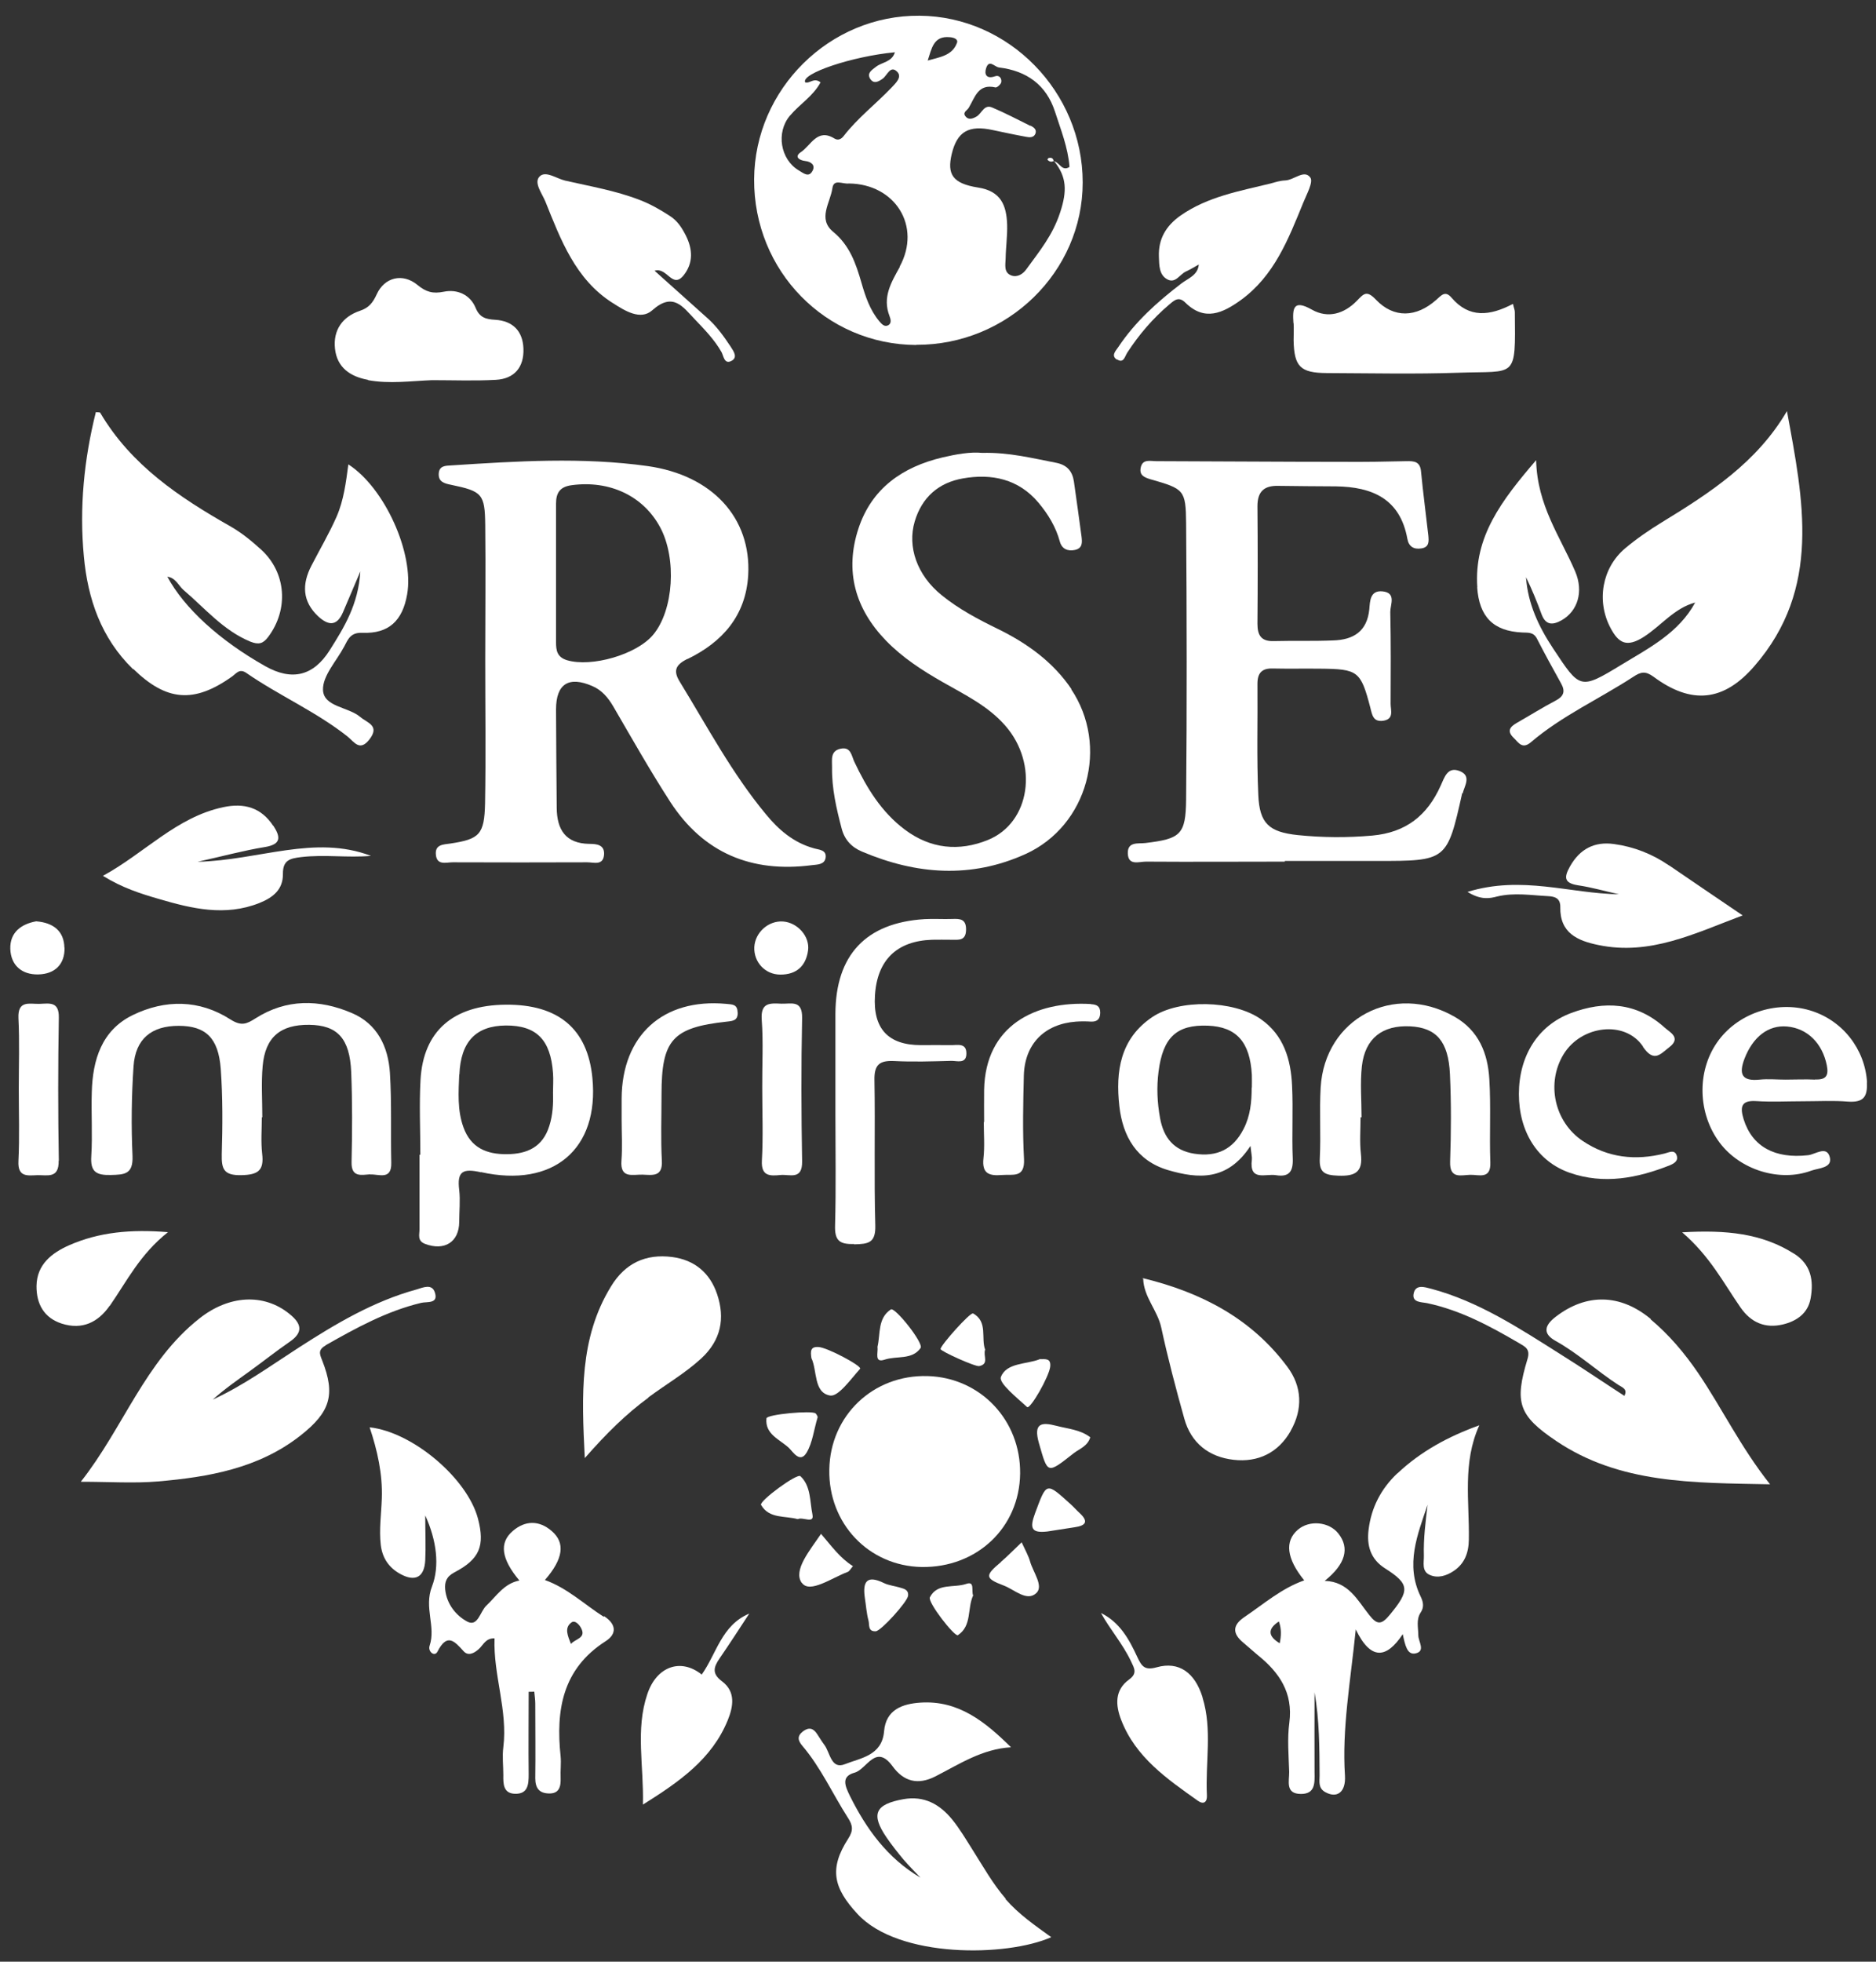
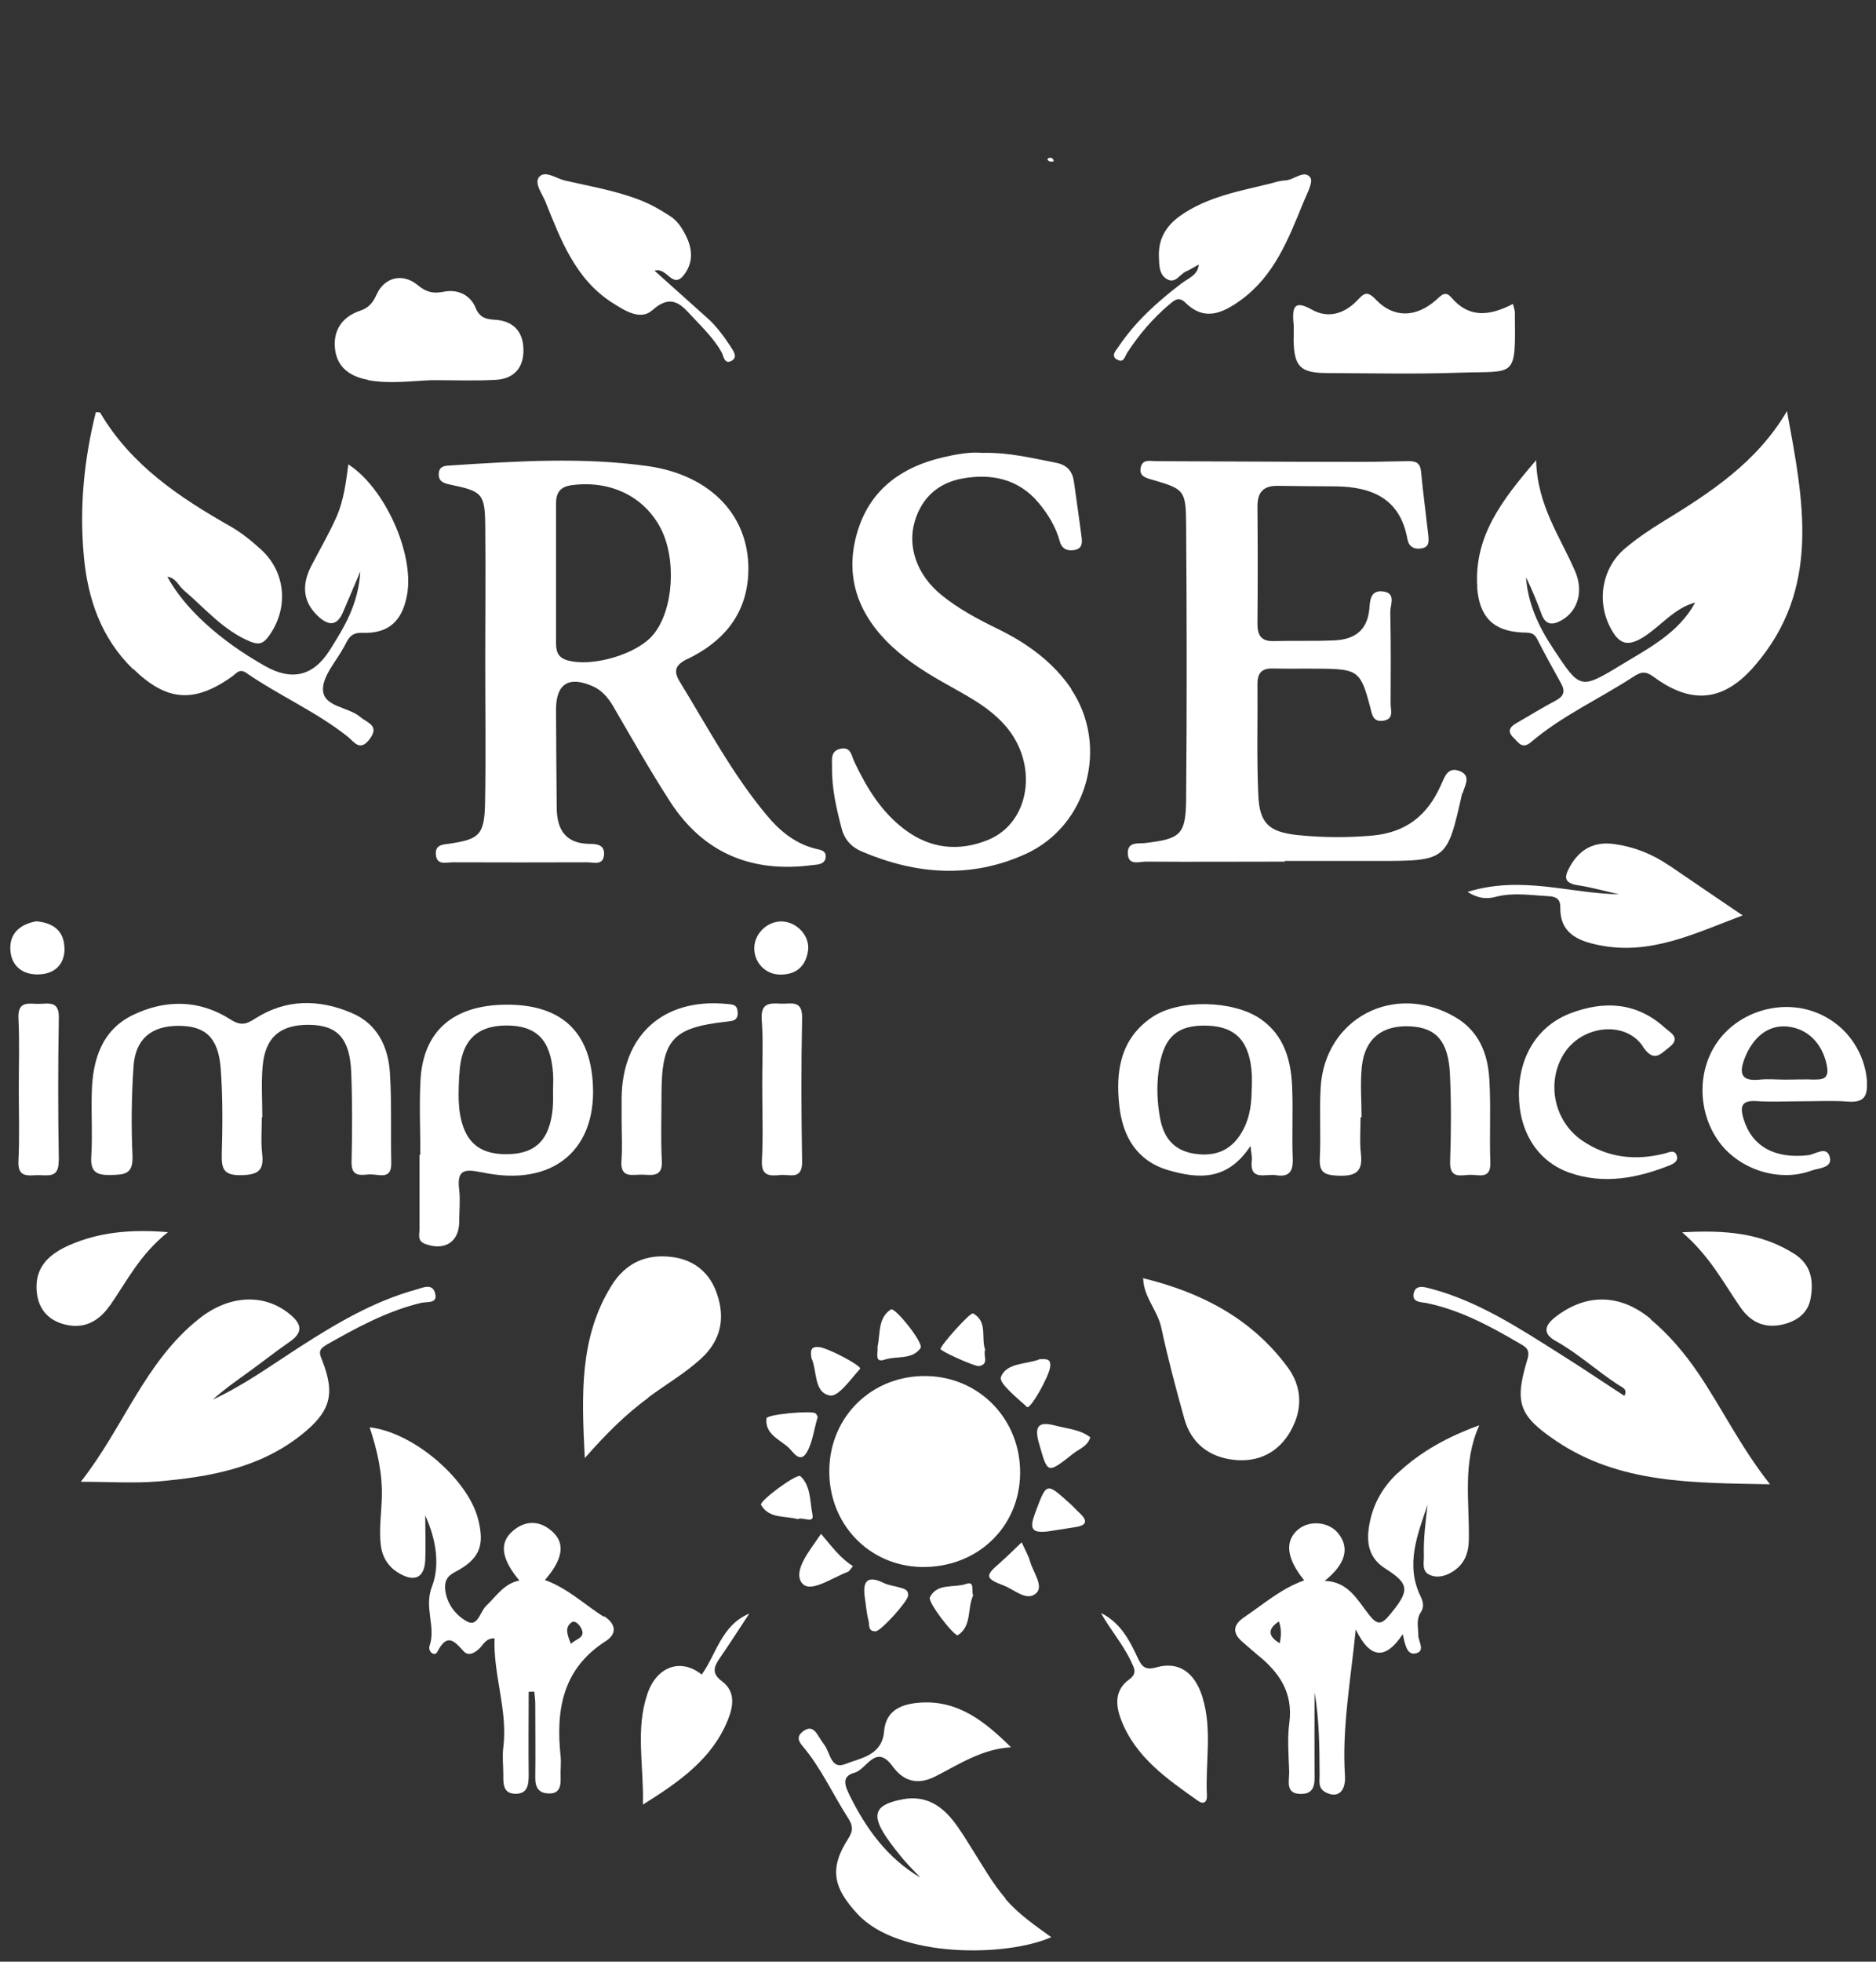
<svg xmlns="http://www.w3.org/2000/svg" width="111" height="116" viewBox="0 0 111 116" fill="none">
  <rect x="0" y="0" width="111" height="116" fill="#333333" stroke="none" />
  <path d="M40.68 38.97C42.74 37.97 44.13 36.41 44.27 34.01C44.46 30.62 42.14 28.1 38.32 27.56C34.45 27.02 30.58 27.27 26.71 27.52C26.37 27.54 25.99 27.53 25.96 28C25.93 28.5 26.3 28.59 26.7 28.67C28.53 29.05 28.69 29.21 28.71 31.05C28.74 33.71 28.71 36.36 28.71 39.02C28.71 41.85 28.75 44.67 28.7 47.5C28.66 49.35 28.37 49.62 26.65 49.88C26.23 49.94 25.73 49.93 25.79 50.54C25.85 51.19 26.4 50.99 26.78 50.99C29.44 51 32.09 51 34.75 50.99C35.13 50.99 35.68 51.2 35.74 50.55C35.79 49.94 35.29 49.9 34.87 49.9C33.46 49.88 32.95 49.05 32.94 47.77C32.92 45.83 32.91 43.89 32.9 41.95C32.9 40.44 33.65 39.96 35.05 40.57C35.61 40.81 35.98 41.25 36.29 41.78C37.39 43.67 38.47 45.58 39.66 47.42C41.63 50.45 44.48 51.62 48.03 51.16C48.34 51.12 48.79 51.14 48.85 50.72C48.92 50.24 48.44 50.25 48.15 50.16C46.96 49.83 46.07 49.07 45.31 48.14C43.31 45.73 41.85 42.97 40.22 40.31C39.82 39.66 39.97 39.31 40.68 38.96V38.97ZM38.65 37.53C37.67 38.71 35 39.47 33.55 39.04C32.96 38.86 32.9 38.46 32.9 37.98C32.9 36.59 32.9 35.21 32.9 33.82C32.9 32.47 32.9 31.13 32.9 29.78C32.9 29.13 33.14 28.78 33.83 28.69C36.07 28.39 38.06 29.32 39.06 31.18C40.05 33.02 39.86 36.08 38.65 37.53Z" fill="white" />
-   <path d="M54.211 20.39C59.621 20.41 64.061 16.07 64.061 10.79C64.061 5.43 59.691 0.97 54.411 0.93C49.091 0.88 44.651 5.27 44.621 10.6C44.591 16.02 48.861 20.38 54.221 20.4L54.211 20.39ZM60.961 7.44C60.211 7.07 59.471 6.68 58.691 6.35C58.221 6.16 58.091 6.71 57.781 6.89C57.541 7.03 57.291 7.11 57.111 6.86C56.951 6.63 57.231 6.53 57.321 6.37C57.691 5.75 57.871 4.93 58.901 5.17C58.991 5.19 59.211 4.99 59.241 4.87C59.291 4.64 59.121 4.42 58.881 4.51C58.341 4.7 58.231 4.37 58.351 4.02C58.531 3.49 58.831 3.95 59.111 3.99C60.761 4.19 61.911 5.03 62.421 6.6C62.761 7.66 63.191 8.71 63.281 9.87C62.841 10.16 62.691 9.61 62.381 9.54C63.121 10.47 63.141 11.3 62.731 12.55C62.291 13.91 61.491 14.87 60.721 15.93C60.531 16.2 60.191 16.42 59.841 16.29C59.381 16.12 59.491 15.66 59.501 15.3C59.511 14.63 59.611 13.95 59.591 13.28C59.551 12.15 59.231 11.3 57.871 11.09C56.351 10.85 56.031 10.3 56.311 9.11C56.631 7.78 57.311 7.38 58.741 7.69C59.401 7.83 60.051 7.97 60.711 8.09C60.911 8.13 61.161 8.15 61.261 7.91C61.361 7.66 61.161 7.52 60.971 7.43L60.961 7.44ZM56.211 2.2C56.431 2.22 56.711 2.31 56.621 2.54C56.341 3.3 55.581 3.38 54.891 3.58C55.121 2.9 55.221 2.1 56.201 2.2H56.211ZM53.241 15.78C52.721 16.72 52.201 17.58 52.631 18.69C52.701 18.87 52.771 19.13 52.541 19.24C52.321 19.35 52.151 19.14 52.021 18.99C51.471 18.33 51.201 17.52 50.971 16.72C50.641 15.58 50.281 14.52 49.301 13.71C48.361 12.94 49.131 11.99 49.251 11.13C49.331 10.55 49.851 10.9 50.231 10.85C52.961 10.88 54.541 13.37 53.231 15.77L53.241 15.78ZM46.751 6.83C47.311 6.16 48.101 5.7 48.551 4.87C48.151 4.56 47.921 4.96 47.641 4.87C47.381 4.35 50.421 3.33 52.951 3.09C52.771 3.68 52.181 3.67 51.831 3.95C51.601 4.13 51.281 4.31 51.481 4.65C51.691 4.99 51.981 4.83 52.231 4.65C52.501 4.45 52.681 3.84 53.081 4.24C53.411 4.56 52.961 4.95 52.731 5.2C51.811 6.16 50.741 6.98 49.921 8.04C49.791 8.21 49.601 8.33 49.371 8.19C48.351 7.56 47.981 8.61 47.381 9C46.981 9.27 47.291 9.48 47.641 9.52C48.001 9.56 48.251 9.77 48.081 10.09C47.861 10.53 47.541 10.24 47.251 10.07C46.171 9.42 45.911 7.83 46.731 6.85L46.751 6.83Z" fill="white" />
  <path d="M86.541 46.93C86.631 46.5 87.091 45.89 86.381 45.6C85.651 45.3 85.471 45.96 85.241 46.46C84.451 48.22 83.191 49.23 81.191 49.41C79.711 49.54 78.251 49.53 76.781 49.38C75.091 49.2 74.521 48.7 74.451 47C74.351 44.81 74.421 42.62 74.401 40.43C74.401 39.78 74.681 39.51 75.311 39.53C76.241 39.55 77.171 39.53 78.091 39.54C80.351 39.56 80.511 39.67 81.081 41.85C81.191 42.29 81.251 42.7 81.841 42.62C82.501 42.52 82.281 42 82.281 41.62C82.291 39.81 82.301 38 82.261 36.18C82.261 35.75 82.631 35.06 81.811 34.97C81.061 34.89 81.061 35.55 81.021 36.02C80.891 37.34 80.081 37.83 78.891 37.87C77.711 37.92 76.531 37.88 75.351 37.91C74.621 37.93 74.401 37.56 74.401 36.89C74.421 34.57 74.421 32.25 74.401 29.93C74.401 29.06 74.801 28.71 75.631 28.73C76.771 28.75 77.911 28.75 79.041 28.76C81.191 28.79 82.841 29.49 83.271 31.86C83.351 32.31 83.641 32.5 84.091 32.43C84.581 32.36 84.541 32 84.511 31.66C84.371 30.4 84.201 29.15 84.081 27.89C84.031 27.29 83.681 27.26 83.211 27.27C81.991 27.3 80.771 27.32 79.541 27.31C75.831 27.31 72.121 27.28 68.411 27.27C68.061 27.27 67.591 27.12 67.491 27.67C67.411 28.1 67.701 28.23 68.071 28.34C70.061 28.91 70.161 28.96 70.181 30.95C70.221 36.39 70.231 41.83 70.181 47.26C70.161 49.36 69.851 49.6 67.771 49.85C67.351 49.9 66.711 49.75 66.731 50.46C66.751 51.21 67.391 50.95 67.801 50.95C70.541 50.97 73.281 50.95 76.021 50.95V50.91C77.831 50.91 79.651 50.91 81.461 50.91C85.611 50.91 85.621 50.91 86.521 46.88L86.541 46.93Z" fill="white" />
  <path d="M7.891 39.56C9.841 41.46 11.471 41.61 13.721 40.01C13.981 39.83 14.161 39.51 14.571 39.79C16.511 41.13 18.701 42.08 20.561 43.55C20.951 43.86 21.281 44.47 21.861 43.72C22.491 42.9 21.731 42.75 21.321 42.4C20.611 41.79 19.151 41.81 19.111 40.8C19.081 39.96 19.911 39.09 20.361 38.24C20.591 37.81 20.731 37.39 21.441 37.42C23.011 37.48 23.821 36.7 24.091 35.14C24.511 32.73 22.771 28.85 20.611 27.46C20.471 28.52 20.341 29.57 19.921 30.54C19.481 31.54 18.921 32.49 18.421 33.46C17.861 34.55 17.881 35.56 18.831 36.45C19.431 37 19.931 37.04 20.291 36.21C20.601 35.49 20.901 34.77 21.321 33.79C21.201 35.75 20.361 37.1 19.501 38.46C18.541 39.973 17.271 40.283 15.691 39.39C12.991 37.87 10.901 35.96 9.901 34.1C10.401 34.17 10.551 34.62 10.861 34.89C12.131 35.97 13.211 37.28 14.811 37.94C15.311 38.14 15.571 38.06 15.871 37.66C17.091 36.03 16.941 33.86 15.451 32.5C14.891 31.99 14.291 31.5 13.641 31.13C10.611 29.41 7.761 27.51 5.931 24.41C5.911 24.37 5.781 24.39 5.671 24.37C4.971 27.17 4.691 30.02 4.961 32.89C5.191 35.41 5.981 37.73 7.871 39.57L7.891 39.56Z" fill="white" />
  <path d="M87.401 34.72C87.521 36.48 88.361 37.32 90.061 37.4C90.401 37.42 90.721 37.36 90.931 37.75C91.391 38.65 91.881 39.54 92.371 40.42C92.631 40.89 92.521 41.18 92.041 41.43C91.261 41.84 90.511 42.31 89.741 42.75C89.341 42.98 89.151 43.23 89.551 43.62C89.841 43.9 90.061 44.33 90.581 43.89C92.421 42.32 94.631 41.33 96.641 40.02C97.091 39.72 97.361 39.67 97.841 40.02C100.081 41.68 101.991 41.49 103.811 39.38C107.791 34.8 106.701 29.57 105.731 24.31C103.951 27.35 101.171 29.15 98.321 30.89C97.571 31.35 96.841 31.85 96.161 32.42C94.781 33.58 94.451 35.55 95.291 37.13C95.771 38.04 96.251 38.3 97.261 37.66C98.291 37 99.061 35.96 100.301 35.63C99.331 37.42 97.581 38.31 95.951 39.3C93.471 40.81 93.491 40.75 91.891 38.34C91.031 37.04 90.401 35.69 90.291 34.13C90.641 34.85 90.941 35.58 91.211 36.32C91.461 36.99 91.881 36.97 92.411 36.67C93.351 36.13 93.711 34.98 93.201 33.79C92.321 31.74 90.951 29.89 90.891 27.21C88.841 29.6 87.201 31.74 87.411 34.74L87.401 34.72ZM101.981 33.74C102.091 33.64 102.101 33.5 102.081 33.34C102.101 33.5 102.081 33.64 101.981 33.74Z" fill="white" />
  <path d="M63.411 40.77C62.321 39.15 60.791 38.05 59.061 37.2C57.891 36.63 56.731 36.02 55.711 35.19C54.251 34.01 53.681 32.33 54.121 30.84C54.551 29.39 55.551 28.54 56.971 28.29C58.671 27.99 60.261 28.32 61.441 29.72C62.011 30.4 62.471 31.15 62.711 32.03C62.831 32.46 63.171 32.61 63.601 32.52C64.071 32.42 64.031 32.05 63.991 31.72C63.851 30.64 63.691 29.55 63.541 28.47C63.451 27.87 63.141 27.5 62.511 27.37C61.101 27.1 59.711 26.74 58.121 26.78C57.411 26.71 56.571 26.86 55.761 27.05C53.401 27.61 51.571 28.88 50.791 31.26C49.971 33.76 50.591 35.99 52.421 37.88C53.401 38.89 54.561 39.64 55.771 40.33C57.081 41.08 58.461 41.74 59.481 42.91C61.461 45.17 60.971 48.65 58.451 49.67C56.751 50.36 55.061 50.2 53.541 49.06C52.151 48.02 51.281 46.59 50.551 45.05C50.381 44.69 50.351 44.15 49.751 44.27C49.101 44.4 49.241 44.95 49.231 45.39C49.211 46.62 49.491 47.82 49.801 49C49.971 49.65 50.381 50.1 51.011 50.36C54.221 51.72 57.461 51.96 60.681 50.5C64.361 48.83 65.641 44.11 63.371 40.74L63.411 40.77Z" fill="white" />
  <path d="M35.731 95.61C34.581 94.88 33.581 93.91 32.241 93.43C33.331 92.18 33.461 91.23 32.641 90.53C31.901 89.89 31.071 89.9 30.341 90.53C29.521 91.23 29.661 92.18 30.731 93.46C29.811 93.64 29.371 94.39 28.771 94.95C28.411 95.29 28.271 96.22 27.651 95.89C26.991 95.54 26.431 94.86 26.341 93.99C26.301 93.55 26.411 93.23 26.881 92.98C28.381 92.2 28.701 91.41 28.281 89.8C27.651 87.42 24.421 84.68 21.871 84.4C22.331 85.78 22.641 87.16 22.591 88.6C22.561 89.52 22.421 90.44 22.531 91.37C22.631 92.16 23.031 92.71 23.681 93.07C24.571 93.56 25.111 93.26 25.161 92.26C25.201 91.45 25.161 90.63 25.161 89.61C25.841 91.1 26.021 92.61 25.561 93.81C25.071 95.06 25.801 96.17 25.421 97.31C25.301 97.66 25.711 97.99 25.881 97.67C26.451 96.56 26.871 97.02 27.431 97.64C27.691 97.93 28.031 97.78 28.321 97.52C28.591 97.29 28.721 96.86 29.261 96.88C29.181 99.05 30.051 101.13 29.781 103.32C29.711 103.86 29.781 104.41 29.781 104.96C29.771 105.49 29.781 106.05 30.471 106.07C31.231 106.09 31.281 105.53 31.281 104.93C31.261 103.3 31.281 101.67 31.281 100.04C31.391 100.04 31.501 100.04 31.611 100.03C31.631 100.27 31.671 100.5 31.671 100.73C31.671 102.2 31.691 103.68 31.671 105.15C31.671 105.73 31.901 106.03 32.451 106.05C33.091 106.08 33.191 105.65 33.171 105.12C33.151 104.7 33.211 104.27 33.171 103.86C32.881 101.13 33.271 98.69 35.831 97.05C36.521 96.61 36.461 96.03 35.731 95.56V95.61ZM33.781 97.21C33.601 96.74 33.371 96.26 33.811 95.94C34.021 95.78 34.291 96.08 34.391 96.29C34.691 96.87 34.031 96.91 33.781 97.21Z" fill="white" />
  <path d="M82.669 87.13C81.719 88.03 81.139 89.14 80.979 90.44C80.859 91.37 81.079 92.19 81.949 92.74C83.419 93.67 83.419 94.05 82.229 95.49C81.749 96.07 81.489 96.11 81.009 95.49C80.319 94.62 79.779 93.52 78.379 93.48C79.619 92.49 79.869 91.54 79.189 90.68C78.639 89.98 77.479 89.87 76.799 90.45C75.999 91.13 76.119 92.16 77.169 93.45C75.829 93.92 74.769 94.85 73.629 95.62C72.919 96.1 72.909 96.59 73.559 97.13C73.849 97.37 74.129 97.63 74.419 97.87C75.689 98.89 76.519 100.09 76.289 101.86C76.159 102.81 76.249 103.8 76.279 104.77C76.289 105.31 76.029 106.08 76.979 106.08C77.829 106.08 77.789 105.42 77.779 104.8C77.769 103.22 77.779 101.65 77.779 100.07C78.069 101.71 78.069 103.34 78.079 104.98C78.079 105.34 77.979 105.74 78.429 105.98C79.109 106.35 79.639 105.98 79.579 105C79.399 102.21 79.899 99.49 80.219 96.35C81.109 98.2 82.039 98.08 82.999 96.63C83.139 97.29 83.259 97.87 83.749 97.77C84.369 97.64 83.919 97.07 83.919 96.7C83.919 96.24 83.779 95.78 84.059 95.35C84.259 95.05 84.229 94.76 84.059 94.41C83.139 92.52 83.869 90.75 84.469 88.98C84.349 89.98 84.219 90.98 84.249 91.99C84.259 92.39 84.109 92.9 84.579 93.12C85.069 93.35 85.589 93.18 86.019 92.89C86.659 92.46 86.899 91.82 86.909 91.04C86.949 88.79 86.519 86.5 87.529 84.28C85.699 84.94 84.069 85.82 82.689 87.12L82.669 87.13ZM75.719 97.17C75.013 96.75 74.996 96.32 75.669 95.88C75.829 96.32 75.809 96.73 75.719 97.17Z" fill="white" />
  <path d="M97.68 78C95.861 76.49 93.85 76.47 92.04 77.87C91.35 78.4 91.3 78.88 92.04 79.29C93.371 80.03 94.49 81.07 95.751 81.89C95.96 82.03 96.331 82.13 96.111 82.54C94.831 81.71 93.581 80.86 92.3 80.06C89.891 78.54 87.49 76.96 84.691 76.21C84.3 76.11 83.751 75.92 83.641 76.5C83.54 77.03 84.111 76.99 84.451 77.06C86.421 77.48 88.15 78.41 89.861 79.41C90.231 79.63 90.561 79.76 90.38 80.36C89.6 82.94 89.841 83.7 92.081 85.21C95.841 87.74 100.141 87.68 104.731 87.77C102.981 85.56 101.9 83.29 100.49 81.21C99.68 80.02 98.76 78.93 97.66 78.01L97.68 78Z" fill="white" />
  <path d="M19.281 79.54C21.081 78.52 22.881 77.53 24.921 77.04C25.271 76.96 25.951 77.11 25.731 76.43C25.561 75.89 25.041 76.13 24.641 76.25C22.091 76.95 19.861 78.28 17.671 79.69C16.011 80.76 14.401 81.93 12.591 82.76C13.281 82.14 14.041 81.61 14.791 81.07C15.581 80.5 16.331 79.9 17.131 79.35C17.981 78.77 17.831 78.26 17.121 77.69C15.601 76.46 13.541 76.58 11.791 77.97C8.571 80.51 7.311 84.41 4.781 87.62C6.491 87.62 7.931 87.72 9.351 87.6C12.351 87.34 15.291 86.83 17.761 84.9C19.551 83.5 19.861 82.47 19.061 80.44C18.901 80.04 18.811 79.82 19.291 79.54H19.281Z" fill="white" />
  <path d="M59.51 112.28C58.73 111.38 58.16 110.35 57.53 109.36C57.15 108.76 56.78 108.13 56.33 107.58C55.6 106.69 54.68 106.17 53.45 106.39C51.78 106.69 51.51 107.27 52.46 108.66C52.77 109.11 53.11 109.54 53.46 109.96C53.78 110.33 54.13 110.68 54.46 111.03C52.5 109.87 51.26 108.15 50.29 106.2C49.99 105.59 49.76 105.04 50.57 104.82C51.29 104.62 51.81 103.08 52.81 104.44C53.47 105.35 54.31 105.57 55.35 105.04C56.76 104.32 58.11 103.42 59.82 103.32C58.29 101.81 56.71 100.53 54.46 100.68C53.4 100.75 52.42 101.09 52.31 102.37C52.19 103.82 50.92 103.95 49.99 104.32C49.17 104.65 49.12 103.63 48.77 103.17C48.62 102.97 48.49 102.75 48.35 102.54C48.13 102.2 47.87 102.11 47.51 102.38C47.15 102.66 47.21 102.92 47.47 103.23C48.57 104.52 49.26 106.07 50.17 107.49C50.45 107.92 50.51 108.23 50.19 108.72C49.04 110.5 49.31 111.64 50.74 113.18C53.17 115.81 59.56 115.72 62.2 114.55C61.23 113.85 60.27 113.19 59.49 112.29L59.51 112.28Z" fill="white" />
  <path d="M54.88 81.37C51.669 81.28 49.12 83.7 49.069 86.9C49.01 90.09 51.4 92.6 54.529 92.66C57.8 92.71 60.319 90.33 60.359 87.14C60.399 83.98 58.01 81.46 54.889 81.37H54.88Z" fill="white" />
  <path d="M21.911 69.45C22.411 69.42 23.181 69.81 23.151 68.75C23.111 66.98 23.181 65.21 23.071 63.44C22.971 61.9 22.331 60.54 20.811 59.9C18.891 59.08 16.941 59.06 15.131 60.21C14.581 60.56 14.281 60.69 13.631 60.28C11.791 59.1 9.771 59.09 7.841 60.03C6.011 60.93 5.481 62.68 5.431 64.58C5.391 65.84 5.481 67.11 5.401 68.37C5.341 69.29 5.691 69.5 6.551 69.48C7.371 69.46 7.881 69.44 7.841 68.36C7.761 66.6 7.781 64.82 7.901 63.06C8.011 61.42 8.971 60.66 10.571 60.66C12.161 60.66 12.921 61.36 13.061 63.2C13.181 64.88 13.171 66.57 13.121 68.25C13.101 69.13 13.241 69.51 14.271 69.49C15.271 69.47 15.631 69.22 15.511 68.22C15.431 67.51 15.491 66.79 15.491 66.07H15.521C15.521 65.06 15.451 64.04 15.541 63.04C15.691 61.33 16.591 60.58 18.301 60.6C19.961 60.62 20.701 61.4 20.781 63.41C20.851 65.18 20.841 66.95 20.801 68.72C20.781 69.65 21.401 69.47 21.911 69.44V69.45Z" fill="white" />
  <path d="M28.461 69.31C32.751 70.26 35.461 67.94 35.051 63.74C34.771 60.84 33.041 59.38 29.911 59.41C26.811 59.44 25.041 60.97 24.881 63.86C24.801 65.33 24.871 66.8 24.871 68.28C24.851 68.28 24.841 68.28 24.821 68.28C24.821 69.75 24.821 71.22 24.821 72.7C24.821 73 24.681 73.37 25.141 73.55C26.291 73.99 27.161 73.45 27.171 72.26C27.171 71.63 27.241 70.99 27.171 70.37C27.031 69.25 27.391 69.08 28.461 69.32V69.31ZM27.181 63.54C27.261 61.58 28.171 60.66 29.921 60.64C31.731 60.63 32.581 61.47 32.721 63.46C32.751 63.84 32.721 64.22 32.721 64.59C32.741 65.26 32.711 65.93 32.501 66.58C32.111 67.83 31.191 68.24 29.991 68.25C28.801 68.26 27.861 67.88 27.421 66.66C27.051 65.64 27.131 64.58 27.171 63.54H27.181Z" fill="white" />
  <path d="M38.351 82.64C39.401 81.86 40.531 81.21 41.501 80.32C42.661 79.24 42.911 77.96 42.431 76.53C42.011 75.27 41.091 74.5 39.771 74.33C38.211 74.13 36.991 74.69 36.151 76.07C34.281 79.12 34.411 82.46 34.601 86.22C35.901 84.74 37.051 83.61 38.361 82.65L38.351 82.64Z" fill="white" />
  <path d="M76.371 84.6C77.091 83.33 77.051 81.99 76.161 80.81C74.031 77.95 71.061 76.42 67.661 75.59C67.621 75.59 67.591 75.59 67.551 75.59C67.581 75.59 67.611 75.6 67.641 75.61C67.671 76.7 68.491 77.48 68.711 78.51C69.101 80.31 69.571 82.1 70.071 83.88C70.471 85.33 71.521 86.15 72.981 86.32C74.441 86.49 75.641 85.9 76.371 84.61V84.6Z" fill="white" />
  <path d="M75.49 69.49C76.27 69.62 76.52 69.28 76.49 68.51C76.43 67.08 76.52 65.64 76.45 64.21C76.38 62.65 75.96 61.2 74.58 60.25C72.97 59.14 69.77 59.07 68.18 60.14C66.28 61.42 66 63.35 66.23 65.41C66.43 67.2 67.26 68.64 69.11 69.19C70.89 69.71 72.62 69.85 73.99 67.76C74.04 68.25 74.09 68.42 74.07 68.58C73.91 69.88 74.89 69.39 75.49 69.49ZM74.06 64.31C74.06 65.16 73.98 65.99 73.58 66.76C72.97 67.95 72.02 68.43 70.66 68.22C69.46 68.03 68.85 67.28 68.64 66.12C68.47 65.2 68.43 64.28 68.55 63.36C68.81 61.33 69.63 60.58 71.47 60.65C73.16 60.72 73.96 61.61 74.07 63.56C74.08 63.81 74.07 64.06 74.07 64.32L74.06 64.31Z" fill="white" />
-   <path d="M50.53 73.58C51.36 73.56 51.82 73.52 51.79 72.46C51.71 69.6 51.79 66.74 51.74 63.87C51.72 62.97 52.03 62.7 52.9 62.74C54.03 62.8 55.17 62.76 56.31 62.73C56.64 62.73 57.17 62.92 57.18 62.31C57.19 61.64 56.64 61.81 56.25 61.8C55.66 61.79 55.07 61.8 54.48 61.8C52.547 61.8 51.644 60.82 51.77 58.86C51.9 56.77 53.06 55.64 55.15 55.57C55.53 55.56 55.91 55.57 56.29 55.57C56.71 55.57 57.15 55.65 57.16 54.98C57.17 54.35 56.82 54.32 56.35 54.34C55.8 54.36 55.25 54.32 54.71 54.35C51.24 54.56 49.44 56.47 49.43 59.95C49.43 61.93 49.43 63.91 49.43 65.88C49.43 68.07 49.47 70.26 49.41 72.45C49.38 73.35 49.66 73.59 50.54 73.56L50.53 73.58Z" fill="white" />
  <path d="M76.541 19.11C76.561 19.45 76.541 19.78 76.541 20.12C76.571 21.67 76.931 22.05 78.491 22.06C81.101 22.07 83.721 22.13 86.321 22.04C89.741 21.92 89.671 22.45 89.631 18.45C89.631 18.33 89.571 18.21 89.521 17.97C88.141 18.69 86.931 18.82 85.891 17.61C85.511 17.16 85.291 17.46 84.981 17.73C83.801 18.78 82.471 18.83 81.411 17.72C80.851 17.13 80.681 17.38 80.271 17.8C79.531 18.55 78.581 18.85 77.621 18.31C76.511 17.68 76.471 18.25 76.531 19.11H76.541Z" fill="white" />
  <path d="M21.781 22.48C23.041 22.71 24.301 22.53 25.561 22.48C26.821 22.48 28.091 22.53 29.341 22.46C30.441 22.4 31.011 21.71 30.971 20.61C30.931 19.58 30.351 18.98 29.311 18.91C28.781 18.88 28.381 18.8 28.141 18.2C27.811 17.41 27.041 17.09 26.261 17.25C25.611 17.38 25.211 17.27 24.701 16.85C23.831 16.13 22.751 16.39 22.291 17.4C22.061 17.9 21.831 18.2 21.291 18.38C20.261 18.73 19.701 19.52 19.821 20.62C19.941 21.73 20.721 22.27 21.771 22.46L21.781 22.48Z" fill="white" />
  <path d="M86.981 69.47C87.491 69.45 88.221 69.77 88.181 68.73C88.121 67.09 88.221 65.44 88.121 63.81C88.031 62.29 87.501 60.94 86.061 60.12C82.471 58.07 78.381 60.22 78.141 64.31C78.061 65.69 78.161 67.09 78.091 68.48C78.041 69.35 78.391 69.49 79.181 69.52C80.201 69.56 80.651 69.3 80.521 68.22C80.441 67.51 80.501 66.79 80.501 66.07C80.521 66.07 80.541 66.07 80.561 66.07C80.561 65.06 80.471 64.04 80.581 63.04C80.771 61.39 81.801 60.61 83.441 60.69C84.981 60.77 85.701 61.57 85.791 63.52C85.871 65.24 85.861 66.97 85.801 68.7C85.771 69.72 86.431 69.49 86.971 69.47H86.981Z" fill="white" />
  <path d="M66.09 21.25C66.49 21.51 66.55 21.08 66.7 20.85C67.39 19.79 68.21 18.83 69.18 18.01C69.48 17.76 69.74 17.5 70.14 17.9C71.28 19.02 72.35 18.51 73.41 17.75C75.4 16.31 76.23 14.14 77.11 11.99C77.31 11.49 77.72 10.76 77.53 10.5C77.17 10 76.57 10.65 76.04 10.67C75.75 10.68 75.46 10.77 75.18 10.85C73.35 11.3 71.47 11.62 69.86 12.74C68.99 13.35 68.53 14.13 68.57 15.18C68.59 15.67 68.57 16.27 69.09 16.53C69.56 16.77 69.81 16.21 70.18 16.05C70.44 15.93 70.68 15.78 70.93 15.64C70.88 16.28 70.29 16.46 69.89 16.77C68.48 17.85 67.16 19.03 66.17 20.52C66.03 20.73 65.71 21.03 66.09 21.27V21.25Z" fill="white" />
  <path d="M36.261 17.92C36.971 18.38 37.901 18.96 38.59 18.35C39.821 17.25 40.401 18.14 41.1 18.87C41.681 19.48 42.27 20.08 42.691 20.82C42.81 21.04 42.85 21.53 43.24 21.36C43.681 21.16 43.42 20.79 43.24 20.51C42.821 19.88 42.38 19.26 41.8 18.76C40.8 17.87 39.8 16.97 38.73 16.01C39.461 15.77 39.781 17.1 40.441 16.29C41.031 15.56 40.99 14.73 40.571 13.91C40.34 13.46 40.081 13.05 39.62 12.76C39.05 12.39 38.471 12.06 37.84 11.82C36.42 11.27 34.92 11.02 33.441 10.68C32.92 10.56 32.281 10.07 31.921 10.44C31.57 10.81 32.081 11.45 32.27 11.92C33.181 14.18 34.041 16.51 36.24 17.91L36.261 17.92Z" fill="white" />
  <path d="M98.76 51.18C97.77 50.5 96.68 50.07 95.5 49.91C94.35 49.75 93.48 50.19 92.89 51.24C92.53 51.88 92.54 52.22 93.37 52.35C94.18 52.47 94.98 52.7 95.79 52.88C92.89 52.84 90.04 51.75 86.83 52.74C87.62 53.23 88.14 53.13 88.59 53.01C89.6 52.77 90.59 52.94 91.59 52.99C92.01 53.01 92.33 53.12 92.32 53.64C92.29 55.17 93.34 55.63 94.57 55.88C97.63 56.52 100.26 55.2 103.11 54.13C101.54 53.06 100.15 52.13 98.77 51.18H98.76Z" fill="white" />
-   <path d="M16.17 48.84C15.45 47.74 14.44 47.47 13.21 47.73C10.43 48.32 8.57 50.44 6.09 51.79C7.25 52.51 8.34 52.85 9.41 53.16C11.35 53.73 13.32 54.2 15.34 53.4C16.17 53.07 16.75 52.59 16.74 51.68C16.73 50.85 17.17 50.76 17.83 50.68C19.2 50.52 20.56 50.73 21.95 50.61C18.61 49.34 15.34 50.87 11.69 50.96C13.22 50.62 14.43 50.29 15.66 50.09C16.65 49.93 16.61 49.5 16.17 48.82V48.84Z" fill="white" />
  <path d="M110.47 64C110.35 62.04 109.02 60.31 107.07 59.74C105.06 59.15 102.77 59.94 101.59 61.65C100.39 63.38 100.46 65.85 101.75 67.57C102.96 69.18 105.3 69.92 107.18 69.22C107.6 69.07 108.42 69.07 108.27 68.44C108.09 67.71 107.4 68.27 106.98 68.31C105.02 68.53 103.68 67.81 103.17 66.19C102.96 65.5 102.98 65.05 103.91 65.11C104.83 65.17 105.76 65.12 106.69 65.12C107.57 65.12 108.46 65.07 109.34 65.14C110.23 65.2 110.51 64.89 110.46 64H110.47ZM107.41 63.84C106.82 63.81 106.23 63.84 105.64 63.84C105.13 63.84 104.62 63.79 104.12 63.84C103.06 63.95 102.87 63.52 103.22 62.6C103.72 61.31 104.63 60.6 105.74 60.7C106.95 60.81 107.83 61.7 108.09 63C108.21 63.61 108.04 63.86 107.4 63.83L107.41 63.84Z" fill="white" />
  <path d="M97.211 61.9C97.871 62.86 98.251 62.32 98.761 61.93C99.511 61.36 98.781 61.03 98.491 60.76C96.841 59.27 94.931 59.16 92.941 59.91C90.981 60.65 89.871 62.46 89.871 64.69C89.871 66.91 90.961 68.68 92.881 69.35C94.891 70.05 96.871 69.67 98.791 68.91C99.031 68.81 99.301 68.66 99.221 68.37C99.101 67.93 98.751 68.15 98.491 68.21C96.771 68.64 95.141 68.47 93.651 67.47C91.961 66.34 91.471 64.04 92.521 62.33C93.571 60.63 96.151 60.31 97.211 61.88V61.9Z" fill="white" />
  <path d="M44.32 95.42C42.69 96.11 42.4 97.78 41.52 99.02C40.27 98.02 38.84 98.55 38.3 100.18C37.59 102.28 38.1 104.4 38.04 106.71C40.21 105.35 42.12 104.02 43.06 101.72C43.39 100.91 43.54 100.03 42.72 99.42C42.1 98.96 42.23 98.57 42.58 98.06C43.18 97.19 43.75 96.3 44.33 95.42H44.32Z" fill="white" />
  <path d="M71.151 100.36C70.701 98.91 69.761 98.22 68.441 98.59C67.721 98.79 67.551 98.53 67.291 97.98C66.811 96.94 66.261 95.93 65.141 95.38C65.691 96.37 66.441 97.22 66.921 98.24C67.111 98.64 67.311 98.95 66.811 99.31C65.941 99.94 66.001 100.83 66.341 101.71C67.191 103.91 69.051 105.19 70.871 106.48C71.221 106.73 71.431 106.56 71.411 106.16C71.311 104.23 71.741 102.28 71.151 100.38V100.36Z" fill="white" />
-   <path d="M64.539 59.37C61.259 59.18 58.299 60.64 58.229 64.45C58.219 65.08 58.229 65.72 58.229 66.35H58.209C58.209 67.07 58.269 67.79 58.189 68.5C58.089 69.42 58.549 69.54 59.289 69.48C59.929 69.43 60.649 69.68 60.589 68.53C60.499 66.89 60.539 65.24 60.579 63.6C60.629 61.73 61.799 60.55 63.669 60.41C63.959 60.39 64.259 60.39 64.559 60.41C64.929 60.42 65.089 60.26 65.099 59.89C65.099 59.49 64.889 59.4 64.549 59.38L64.539 59.37Z" fill="white" />
  <path d="M43.641 59.87C43.641 59.36 43.301 59.4 42.961 59.36C39.231 59.02 36.801 61.22 36.781 64.96C36.781 65.38 36.781 65.8 36.781 66.22C36.781 67.02 36.831 67.83 36.771 68.62C36.681 69.72 37.441 69.44 38.021 69.46C38.601 69.48 39.211 69.61 39.161 68.64C39.091 67.34 39.141 66.03 39.141 64.72C39.141 61.49 39.781 60.76 43.011 60.41C43.391 60.37 43.661 60.34 43.651 59.86L43.641 59.87Z" fill="white" />
  <path d="M6.5 77.21C7.5 75.77 8.28 74.17 9.94 72.86C7.73 72.68 5.86 72.86 4.1 73.63C3.08 74.08 2.18 74.76 2.16 76.04C2.15 77.1 2.6 77.93 3.66 78.27C4.86 78.65 5.8 78.2 6.49 77.21H6.5Z" fill="white" />
  <path d="M106.161 74.14C104.241 72.92 102.121 72.72 99.531 72.87C101.181 74.29 101.981 75.87 102.981 77.31C103.611 78.22 104.451 78.56 105.481 78.32C106.281 78.13 106.971 77.68 107.131 76.78C107.321 75.72 107.161 74.77 106.151 74.13L106.161 74.14Z" fill="white" />
  <path d="M3.481 68.63C3.431 65.81 3.431 62.99 3.481 60.18C3.501 59.2 2.921 59.34 2.341 59.36C1.761 59.38 1.041 59.12 1.091 60.21C1.161 61.59 1.111 62.99 1.111 64.37C1.111 65.8 1.161 67.23 1.091 68.66C1.041 69.63 1.641 69.51 2.221 69.49C2.811 69.48 3.491 69.7 3.471 68.64L3.481 68.63Z" fill="white" />
  <path d="M46.18 69.48C46.73 69.43 47.48 69.8 47.46 68.67C47.41 65.85 47.4 63.02 47.46 60.2C47.48 59.11 46.82 59.37 46.23 59.35C45.56 59.32 45 59.27 45.07 60.29C45.17 61.63 45.09 62.99 45.1 64.33C45.1 65.76 45.16 67.2 45.08 68.63C45.03 69.57 45.57 69.54 46.19 69.48H46.18Z" fill="white" />
  <path d="M3.81 56.04C3.79 55.06 3.16 54.56 2.14 54.48C1.25 54.64 0.58 55.14 0.61 56.11C0.64 57.07 1.28 57.64 2.26 57.62C3.25 57.6 3.84 57.02 3.82 56.03L3.81 56.04Z" fill="white" />
  <path d="M46.181 57.63C47.131 57.63 47.681 57.12 47.811 56.21C47.931 55.38 47.191 54.55 46.331 54.49C45.471 54.43 44.681 55.13 44.631 56C44.591 56.89 45.271 57.63 46.171 57.63H46.181Z" fill="white" />
  <path d="M46.67 85.61C46.9 85.82 47.33 86.57 47.73 85.89C48.08 85.3 48.15 84.56 48.38 83.8C48.38 83.78 48.34 83.66 48.26 83.58C48.06 83.39 45.38 83.63 45.35 83.87C45.25 84.81 46.14 85.12 46.67 85.61Z" fill="white" />
  <path d="M61.47 85.33C62 87.16 61.93 87.19 63.52 85.94C63.87 85.67 64.35 85.52 64.51 84.99C63.91 84.53 63.18 84.49 62.5 84.31C61.64 84.09 61.13 84.13 61.47 85.33Z" fill="white" />
  <path d="M63.881 89.47C63.691 89.3 63.531 89.11 63.34 88.94C61.88 87.62 61.931 87.64 61.24 89.49C60.92 90.36 61.011 90.67 61.971 90.56C62.511 90.48 63.041 90.39 63.581 90.31C64.221 90.22 64.441 89.99 63.881 89.47Z" fill="white" />
  <path d="M47.449 93.6C47.909 94.25 49.239 93.29 50.159 92.95C50.259 92.91 50.319 92.78 50.469 92.61C49.699 92.13 49.199 91.42 48.579 90.7C47.919 91.68 46.909 92.86 47.439 93.6H47.449Z" fill="white" />
  <path d="M48.01 80.31C48.36 81.03 48.13 82.35 49.11 82.52C49.6 82.61 50.34 81.55 50.89 80.94C51.03 80.79 48.93 79.66 48.41 79.65C47.95 79.63 47.95 79.9 48.01 80.31Z" fill="white" />
  <path d="M52.34 80.4C53.05 80.16 53.97 80.43 54.47 79.71C54.67 79.43 52.95 77.27 52.71 77.43C51.92 77.95 52.1 78.88 51.92 79.64C51.97 79.98 51.71 80.61 52.34 80.4Z" fill="white" />
  <path d="M57.57 77.67C57.41 77.58 55.66 79.54 55.65 79.77C55.65 79.9 57.71 80.83 57.94 80.78C58.55 80.65 58.15 80.16 58.29 79.81C58.03 79.12 58.47 78.16 57.57 77.66V77.67Z" fill="white" />
  <path d="M48.071 89.55C47.911 88.79 47.991 87.88 47.361 87.29C47.161 87.1 44.901 88.77 45.031 88.99C45.511 89.82 46.441 89.62 47.201 89.83C47.501 89.68 48.191 90.13 48.071 89.56V89.55Z" fill="white" />
  <path d="M52.301 93.61C51.301 93.12 51.031 93.51 51.171 94.48C51.241 94.93 51.271 95.4 51.391 95.84C51.451 96.07 51.341 96.49 51.821 96.46C52.131 96.44 53.711 94.7 53.731 94.35C53.761 94 53.491 93.95 53.261 93.88C52.941 93.78 52.591 93.75 52.301 93.61Z" fill="white" />
  <path d="M61.5 80.38C60.75 80.68 59.54 80.57 59.22 81.43C59.09 81.79 60.17 82.65 60.77 83.2C60.95 83.37 62.09 81.38 62.14 80.8C62.18 80.31 61.88 80.37 61.5 80.37V80.38Z" fill="white" />
  <path d="M57.169 93.66C56.44 93.91 55.459 93.59 55.02 94.45C54.87 94.74 56.499 96.82 56.679 96.69C57.52 96.13 57.219 95.12 57.58 94.34C57.459 94.08 57.7 93.47 57.169 93.66Z" fill="white" />
  <path d="M59.22 92.37C58.27 93.17 58.26 93.33 59.4 93.76C60.03 94 60.77 94.74 61.33 94.19C61.75 93.77 61.13 92.97 60.95 92.34C60.85 91.99 60.66 91.66 60.45 91.2C59.941 91.68 59.6 92.04 59.22 92.36V92.37Z" fill="white" />
  <path d="M62.34 9.53C62.34 9.53 62.34 9.53 62.34 9.54C62.34 9.54 62.36 9.54 62.37 9.54C62.37 9.54 62.36 9.52 62.35 9.51C62.35 9.51 62.34 9.51 62.33 9.51L62.34 9.53Z" fill="white" />
  <path d="M62.031 9.35C62.031 9.35 61.971 9.43 61.971 9.44C62.071 9.55 62.201 9.6 62.341 9.52C62.311 9.34 62.191 9.3 62.031 9.35Z" fill="white" />
</svg>